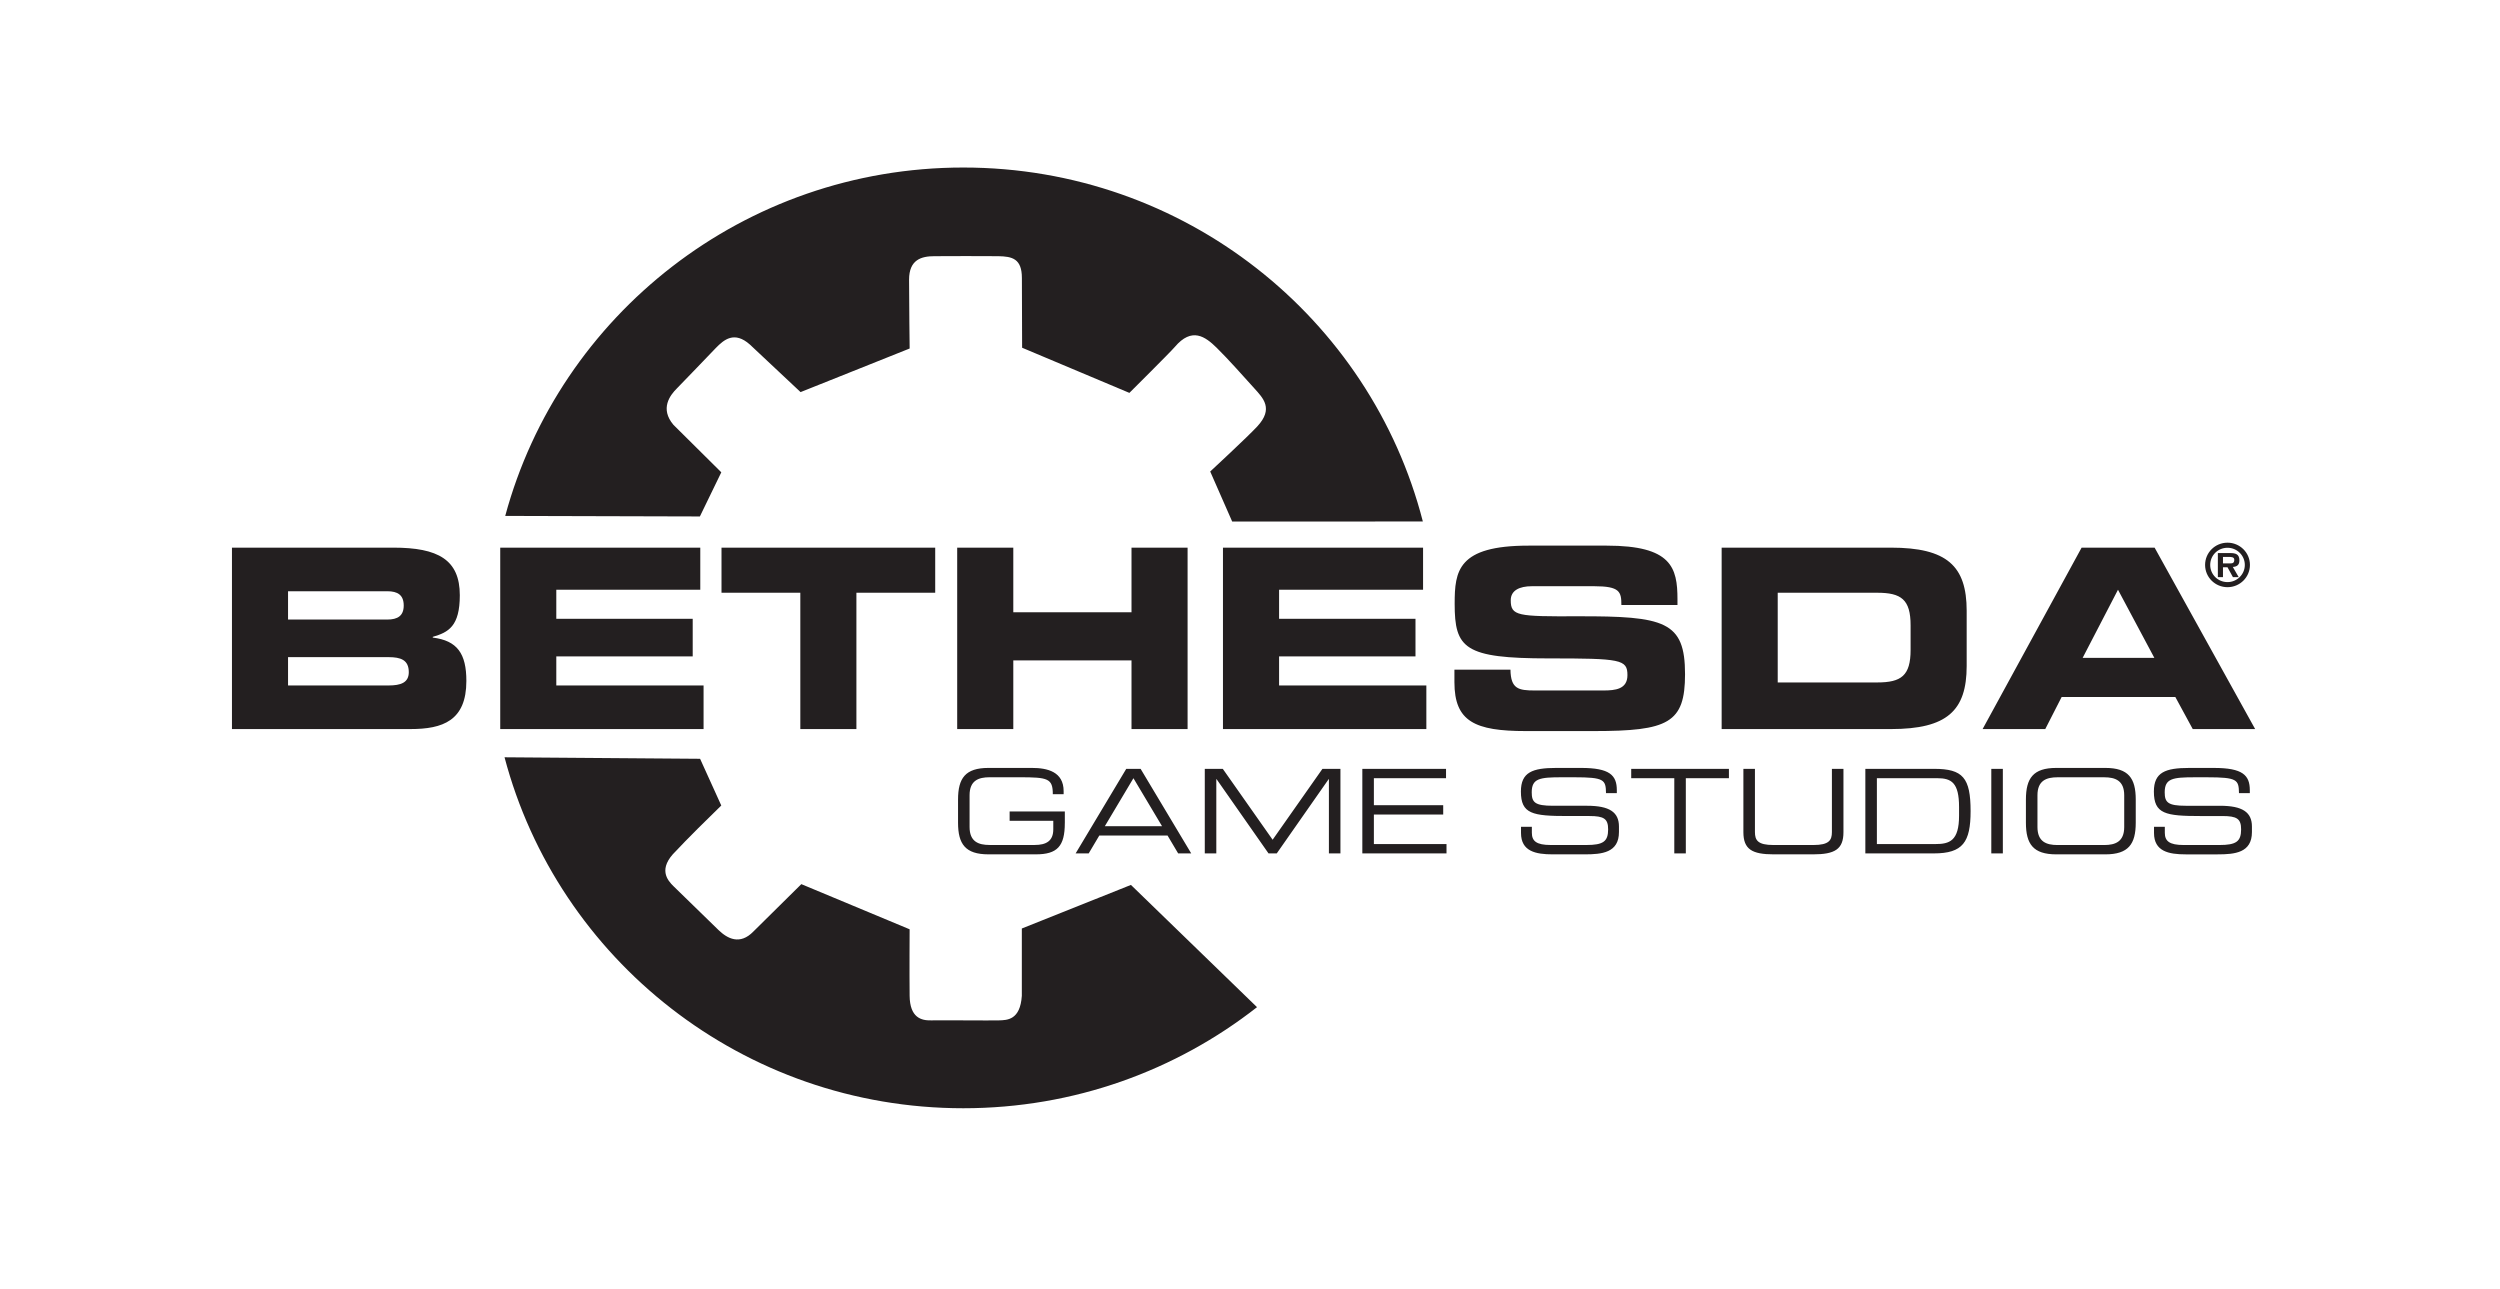
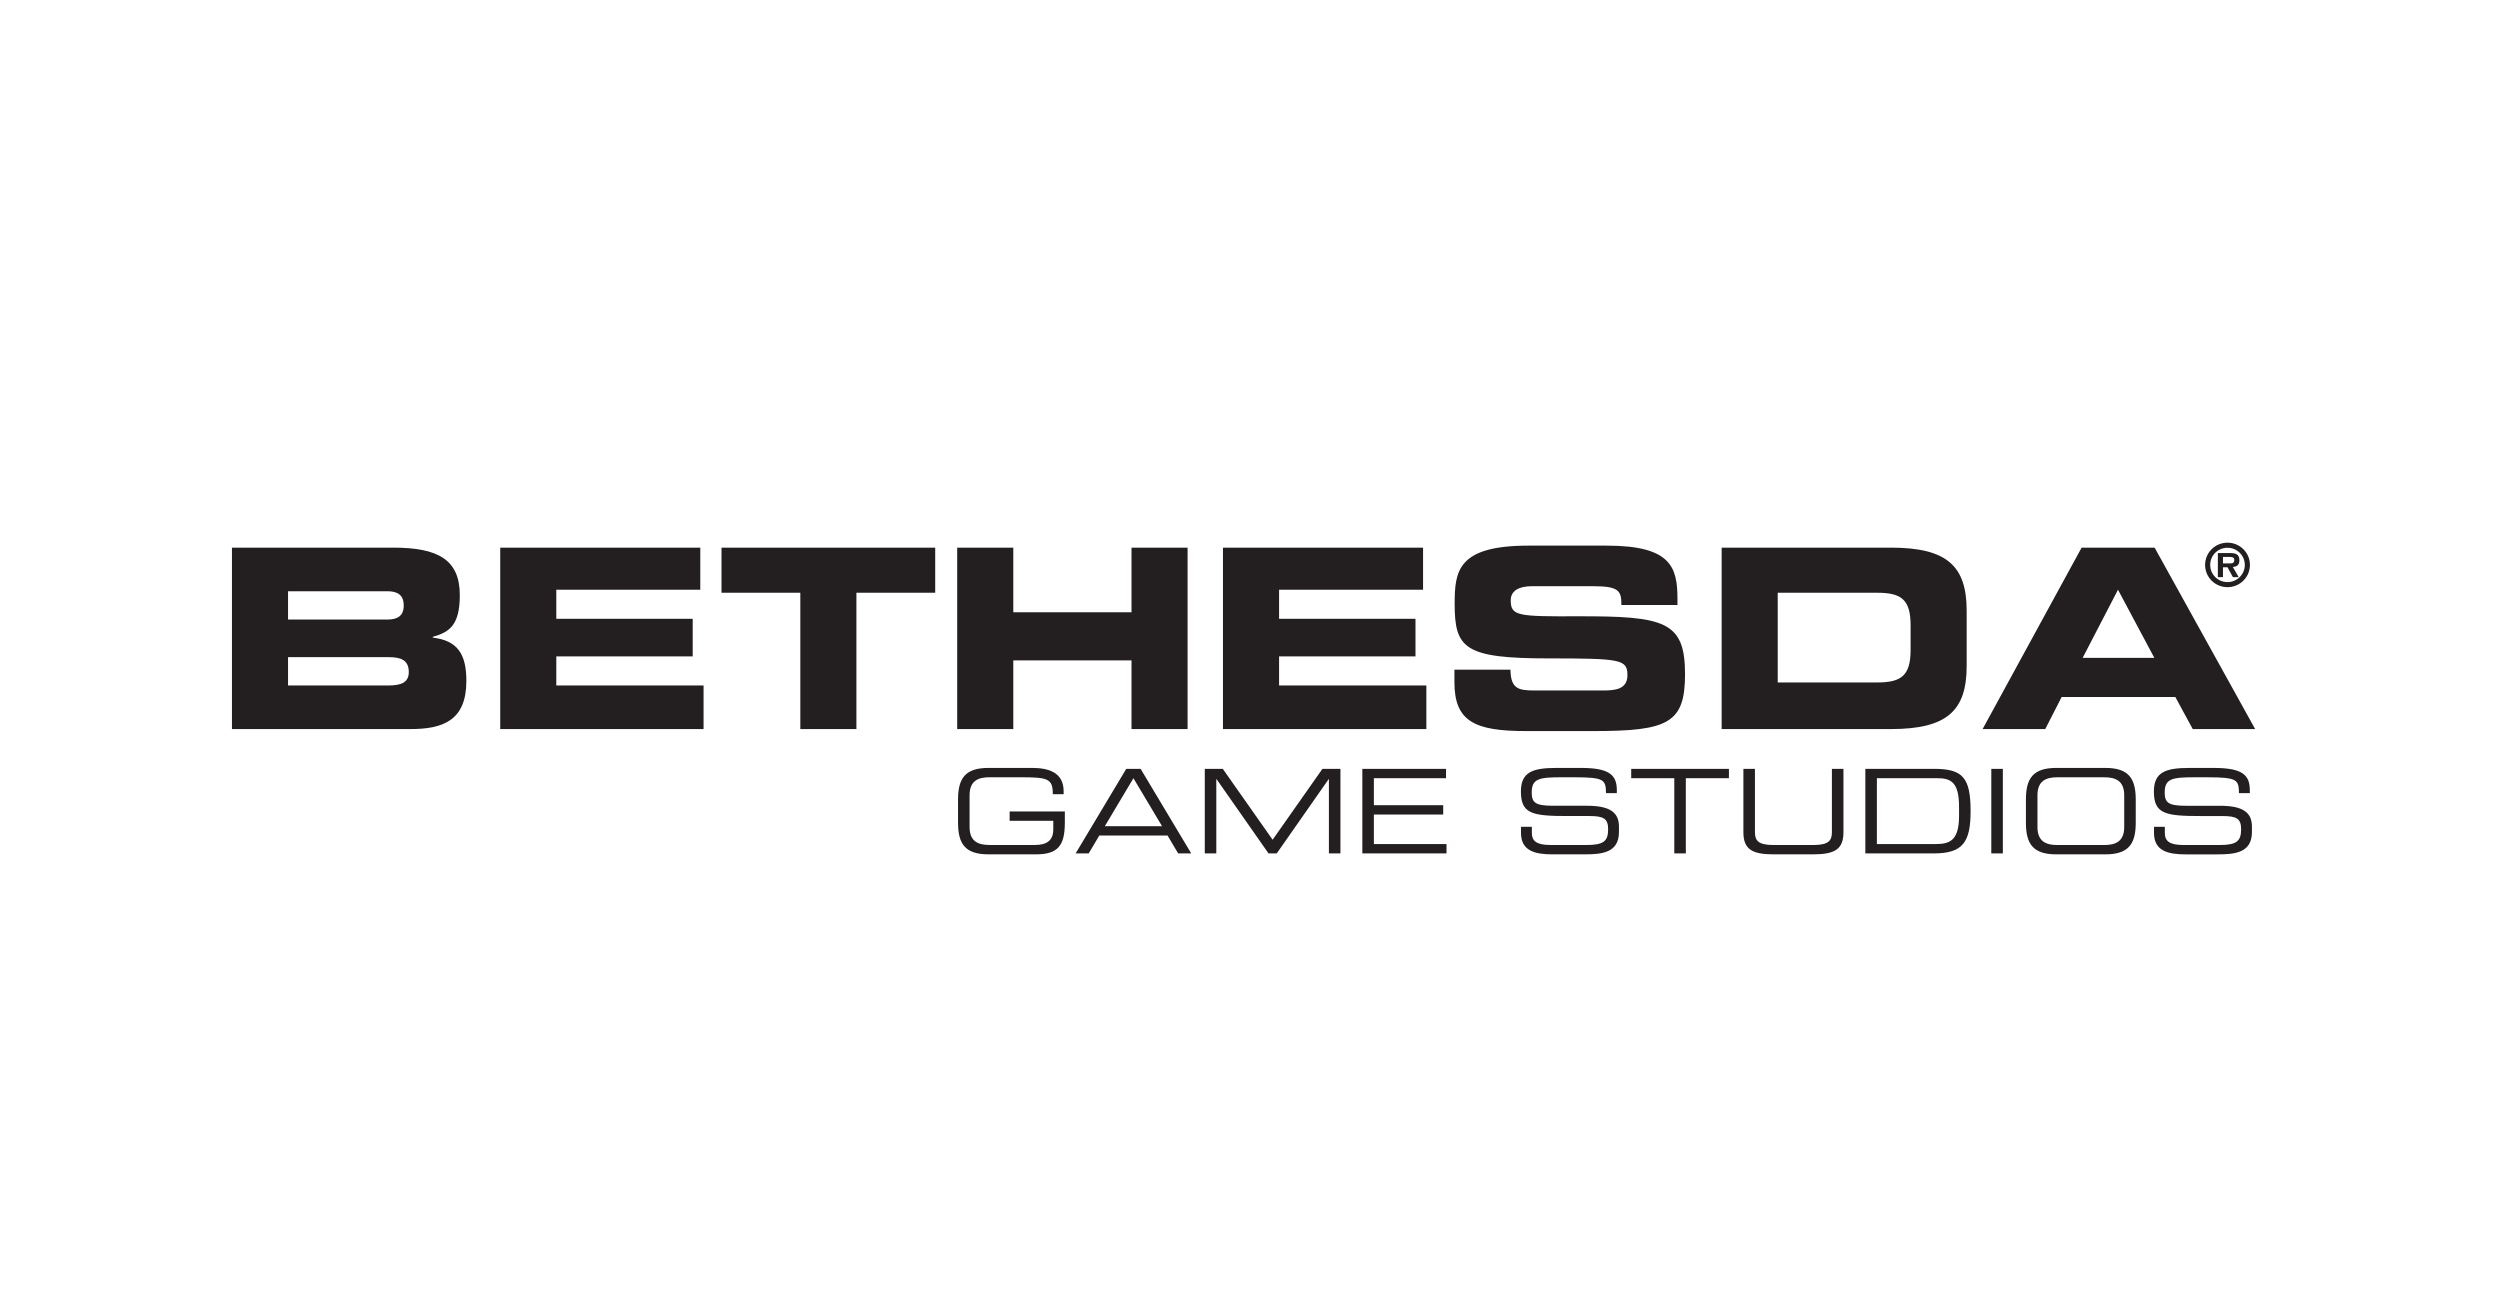
<svg xmlns="http://www.w3.org/2000/svg" width="194" height="100" viewBox="0 0 194 100" fill="none">
-   <path fill-rule="evenodd" clip-rule="evenodd" d="M39.206 40.034C43.408 24.465 57.73 13 74.751 13C91.928 13 106.36 24.677 110.413 40.467L95.618 40.473L93.912 36.589C93.912 36.589 96.822 33.895 97.57 33.085C98.84 31.711 98.03 30.902 97.326 30.125C96.623 29.348 95.295 27.849 94.411 26.984C93.527 26.119 92.492 25.355 91.16 26.928C90.828 27.322 87.64 30.488 87.64 30.488L79.316 26.984L79.299 21.579C79.299 20.069 78.55 19.898 77.459 19.88C76.368 19.862 73.504 19.877 72.511 19.88C71.517 19.882 70.544 20.132 70.544 21.705C70.544 23.356 70.589 27.044 70.589 27.044L62.124 30.427L58.197 26.742C56.984 25.66 56.174 26.363 55.549 27.003C54.925 27.643 53.064 29.606 52.528 30.139C51.992 30.672 51.196 31.712 52.258 32.966C53.496 34.194 55.973 36.651 55.973 36.651L54.311 40.077L39.208 40.035L39.206 40.034ZM54.327 58.882L55.971 62.507C52.872 65.528 52.714 65.787 52.462 66.03C51.024 67.414 51.786 68.306 52.272 68.778C52.882 69.37 55.246 71.681 55.761 72.176C56.438 72.826 57.411 73.372 58.468 72.281C59.319 71.435 62.183 68.609 62.183 68.609L70.587 72.113C70.587 72.113 70.567 75.575 70.587 77.274C70.607 78.973 71.493 79.201 72.254 79.181C73.016 79.162 76.885 79.201 77.52 79.181C78.154 79.161 79.169 79.163 79.294 77.275V72.052L87.76 68.669L97.545 78.156C91.276 83.067 83.358 86 74.751 86C57.657 86 43.286 74.436 39.152 58.765L54.327 58.882H54.327Z" fill="#231F20" />
  <path d="M18 42.497H30.526C33.995 42.497 35.681 43.43 35.681 46.191C35.681 48.602 34.798 49.069 33.583 49.419V49.477C35.484 49.71 36.19 50.721 36.19 52.84C36.19 55.933 34.347 56.575 31.858 56.575H18V42.496V42.497ZM22.352 48.077H30.055C30.859 48.077 31.329 47.786 31.329 46.989C31.329 46.172 30.859 45.88 30.055 45.88H22.352V48.076V48.077ZM22.352 53.192H30.154C31.094 53.192 31.722 52.978 31.722 52.161C31.722 51.208 31.094 50.994 30.154 50.994H22.352V53.192ZM38.818 42.497H54.342V45.764H43.169V48.019H53.754V50.936H43.169V53.191H54.597V56.576H38.818V42.497ZM55.989 42.497H72.572V45.997H66.457V56.576H62.105V45.998H55.989V42.497V42.497ZM74.278 42.497H78.632V47.514H87.805V42.497H92.157V56.576H87.805V51.247H78.632V56.576H74.278V42.497V42.497ZM94.902 42.497H110.43V45.764H99.257V48.019H109.842V50.936H99.257V53.191H110.685V56.576H94.902V42.497ZM112.861 51.967H117.212C117.233 53.464 117.841 53.581 119.095 53.581H124.427C125.348 53.581 126.289 53.483 126.289 52.394C126.289 51.169 125.78 51.092 120.174 51.092C113.627 51.092 112.882 50.314 112.882 46.852C112.882 44.305 113.117 42.341 118.606 42.341H124.683C129.701 42.341 130.172 44.033 130.172 46.503V46.95H125.819C125.819 45.918 125.701 45.49 123.702 45.49H118.88C117.9 45.49 117.234 45.821 117.234 46.579C117.234 47.804 117.763 47.843 122.428 47.824C129.19 47.805 130.759 48.213 130.759 52.316C130.759 56.108 129.465 56.731 123.683 56.731H118.41C114.45 56.731 112.863 55.992 112.863 52.938V51.965L112.861 51.967ZM133.6 42.497H146.734C151.085 42.497 152.614 43.916 152.614 47.397V51.675C152.614 55.156 151.085 56.576 146.734 56.576H133.6V42.497L133.6 42.497ZM137.951 52.958H145.675C147.537 52.958 148.262 52.433 148.262 50.43V48.525C148.262 46.522 147.537 45.997 145.675 45.997H137.951V52.958ZM161.533 42.497H167.198L175 56.576H170.157L168.806 54.087H159.984L158.711 56.578H153.849L161.533 42.498V42.497ZM161.612 51.053H167.179L164.356 45.763L161.612 51.053H161.612ZM82.629 63.877C82.629 65.662 82.045 66.297 80.391 66.297H76.701C74.91 66.297 74.344 65.499 74.344 63.841V62.047C74.344 60.388 74.91 59.591 76.701 59.591H80.081C81.269 59.591 82.538 59.881 82.538 61.394V61.629H81.698C81.698 60.405 81.323 60.315 79.112 60.315H76.792C75.934 60.315 75.239 60.568 75.239 61.71V64.174C75.239 65.317 75.934 65.57 76.792 65.57H80.291C81.187 65.57 81.735 65.262 81.735 64.356V63.695H78.347V62.97H82.631V63.876L82.629 63.877ZM87.397 59.663H88.512L92.439 66.224H91.425L90.603 64.838H85.305L84.483 66.224H83.469L87.397 59.663H87.397ZM87.955 60.388L85.735 64.113H90.175L87.955 60.39V60.388ZM93.491 59.663H94.889L98.756 65.164L102.621 59.663H104.018V66.224H103.123V60.461H103.105L99.076 66.224H98.437L94.405 60.461H94.386V66.224H93.491V59.663H93.491ZM105.717 59.663H112.212V60.388H106.613V62.482H111.993V63.207H106.613V65.499H112.249V66.224H105.717V59.663ZM118.031 64.158H118.872V64.62C118.872 65.264 119.219 65.572 120.333 65.572H123.11C124.407 65.572 124.791 65.3 124.791 64.358C124.791 63.533 124.462 63.324 123.348 63.324H121.649C118.917 63.324 118.022 63.162 118.022 61.421C118.022 59.926 118.917 59.591 120.762 59.591H122.69C124.909 59.591 125.466 60.153 125.466 61.322V61.548H124.626C124.609 60.506 124.498 60.316 122.15 60.316H121.201C119.474 60.316 118.862 60.406 118.862 61.485C118.862 62.265 119.109 62.527 120.507 62.527H123.156C124.9 62.527 125.631 63.026 125.631 64.141V64.566C125.631 66.18 124.297 66.298 122.972 66.298H120.488C119.181 66.298 118.03 66.072 118.03 64.639V64.158L118.031 64.158ZM129.925 60.388H126.582V59.663H134.164V60.388H130.82V66.225H129.925V60.387V60.388ZM135.287 59.663H136.183V64.566C136.183 65.201 136.401 65.573 137.616 65.573H140.722C141.937 65.573 142.156 65.201 142.156 64.567V59.665H143.052V64.576C143.052 65.908 142.376 66.298 140.695 66.298H137.644C135.963 66.298 135.287 65.908 135.287 64.576V59.665L135.287 59.663ZM144.751 59.663H150.095C152.315 59.663 152.918 60.352 152.918 62.944C152.918 65.354 152.315 66.224 150.068 66.224H144.751V59.663H144.751ZM152.023 62.627C152.023 60.733 151.429 60.388 150.333 60.388H145.646V65.499H150.187C151.274 65.499 152.023 65.263 152.023 63.297V62.627ZM154.525 59.663H155.421V66.224H154.525V59.663ZM157.211 62.047C157.211 60.388 157.777 59.591 159.568 59.591H163.377C165.168 59.591 165.734 60.388 165.734 62.047V63.841C165.734 65.5 165.168 66.298 163.377 66.298H159.568C157.777 66.298 157.211 65.5 157.211 63.843V62.048V62.047ZM164.839 61.712C164.839 60.571 164.145 60.317 163.286 60.317H159.66C158.801 60.317 158.107 60.571 158.107 61.713V64.178C158.107 65.32 158.801 65.574 159.66 65.574H163.287C164.145 65.574 164.839 65.319 164.839 64.178V61.713L164.839 61.712ZM167.15 64.158H167.99V64.622C167.99 65.265 168.337 65.573 169.452 65.573H172.229C173.526 65.573 173.91 65.301 173.91 64.359C173.91 63.534 173.581 63.325 172.467 63.325H170.767C168.036 63.325 167.141 63.163 167.141 61.422C167.141 59.927 168.036 59.592 169.881 59.592H171.809C174.029 59.592 174.586 60.154 174.586 61.323V61.549H173.745C173.728 60.507 173.618 60.317 171.27 60.317H170.32C168.593 60.317 167.981 60.407 167.981 61.486C167.981 62.266 168.228 62.528 169.626 62.528H172.275C174.019 62.528 174.75 63.027 174.75 64.142V64.567C174.75 66.181 173.416 66.299 172.092 66.299H169.607C168.302 66.299 167.151 66.072 167.151 64.64V64.16L167.15 64.158ZM171.115 43.839C171.115 42.883 171.891 42.112 172.855 42.112C173.814 42.112 174.595 42.883 174.595 43.838C174.595 44.794 173.814 45.565 172.855 45.565C171.891 45.565 171.115 44.794 171.115 43.838V43.839ZM174.198 43.839C174.198 43.1 173.59 42.507 172.855 42.507C172.106 42.507 171.512 43.1 171.512 43.839C171.512 44.577 172.106 45.171 172.855 45.171C173.59 45.171 174.198 44.577 174.198 43.838V43.839ZM173.723 44.786H173.275L172.855 44.02H172.503V44.785H172.106V42.918H173.047C173.481 42.918 173.777 42.995 173.777 43.489C173.777 43.833 173.599 43.973 173.266 43.996L173.723 44.785V44.786ZM173.056 43.72C173.266 43.725 173.38 43.675 173.38 43.439C173.38 43.218 173.142 43.218 172.96 43.218H172.503V43.721H173.056V43.72Z" fill="#231F20" />
</svg>